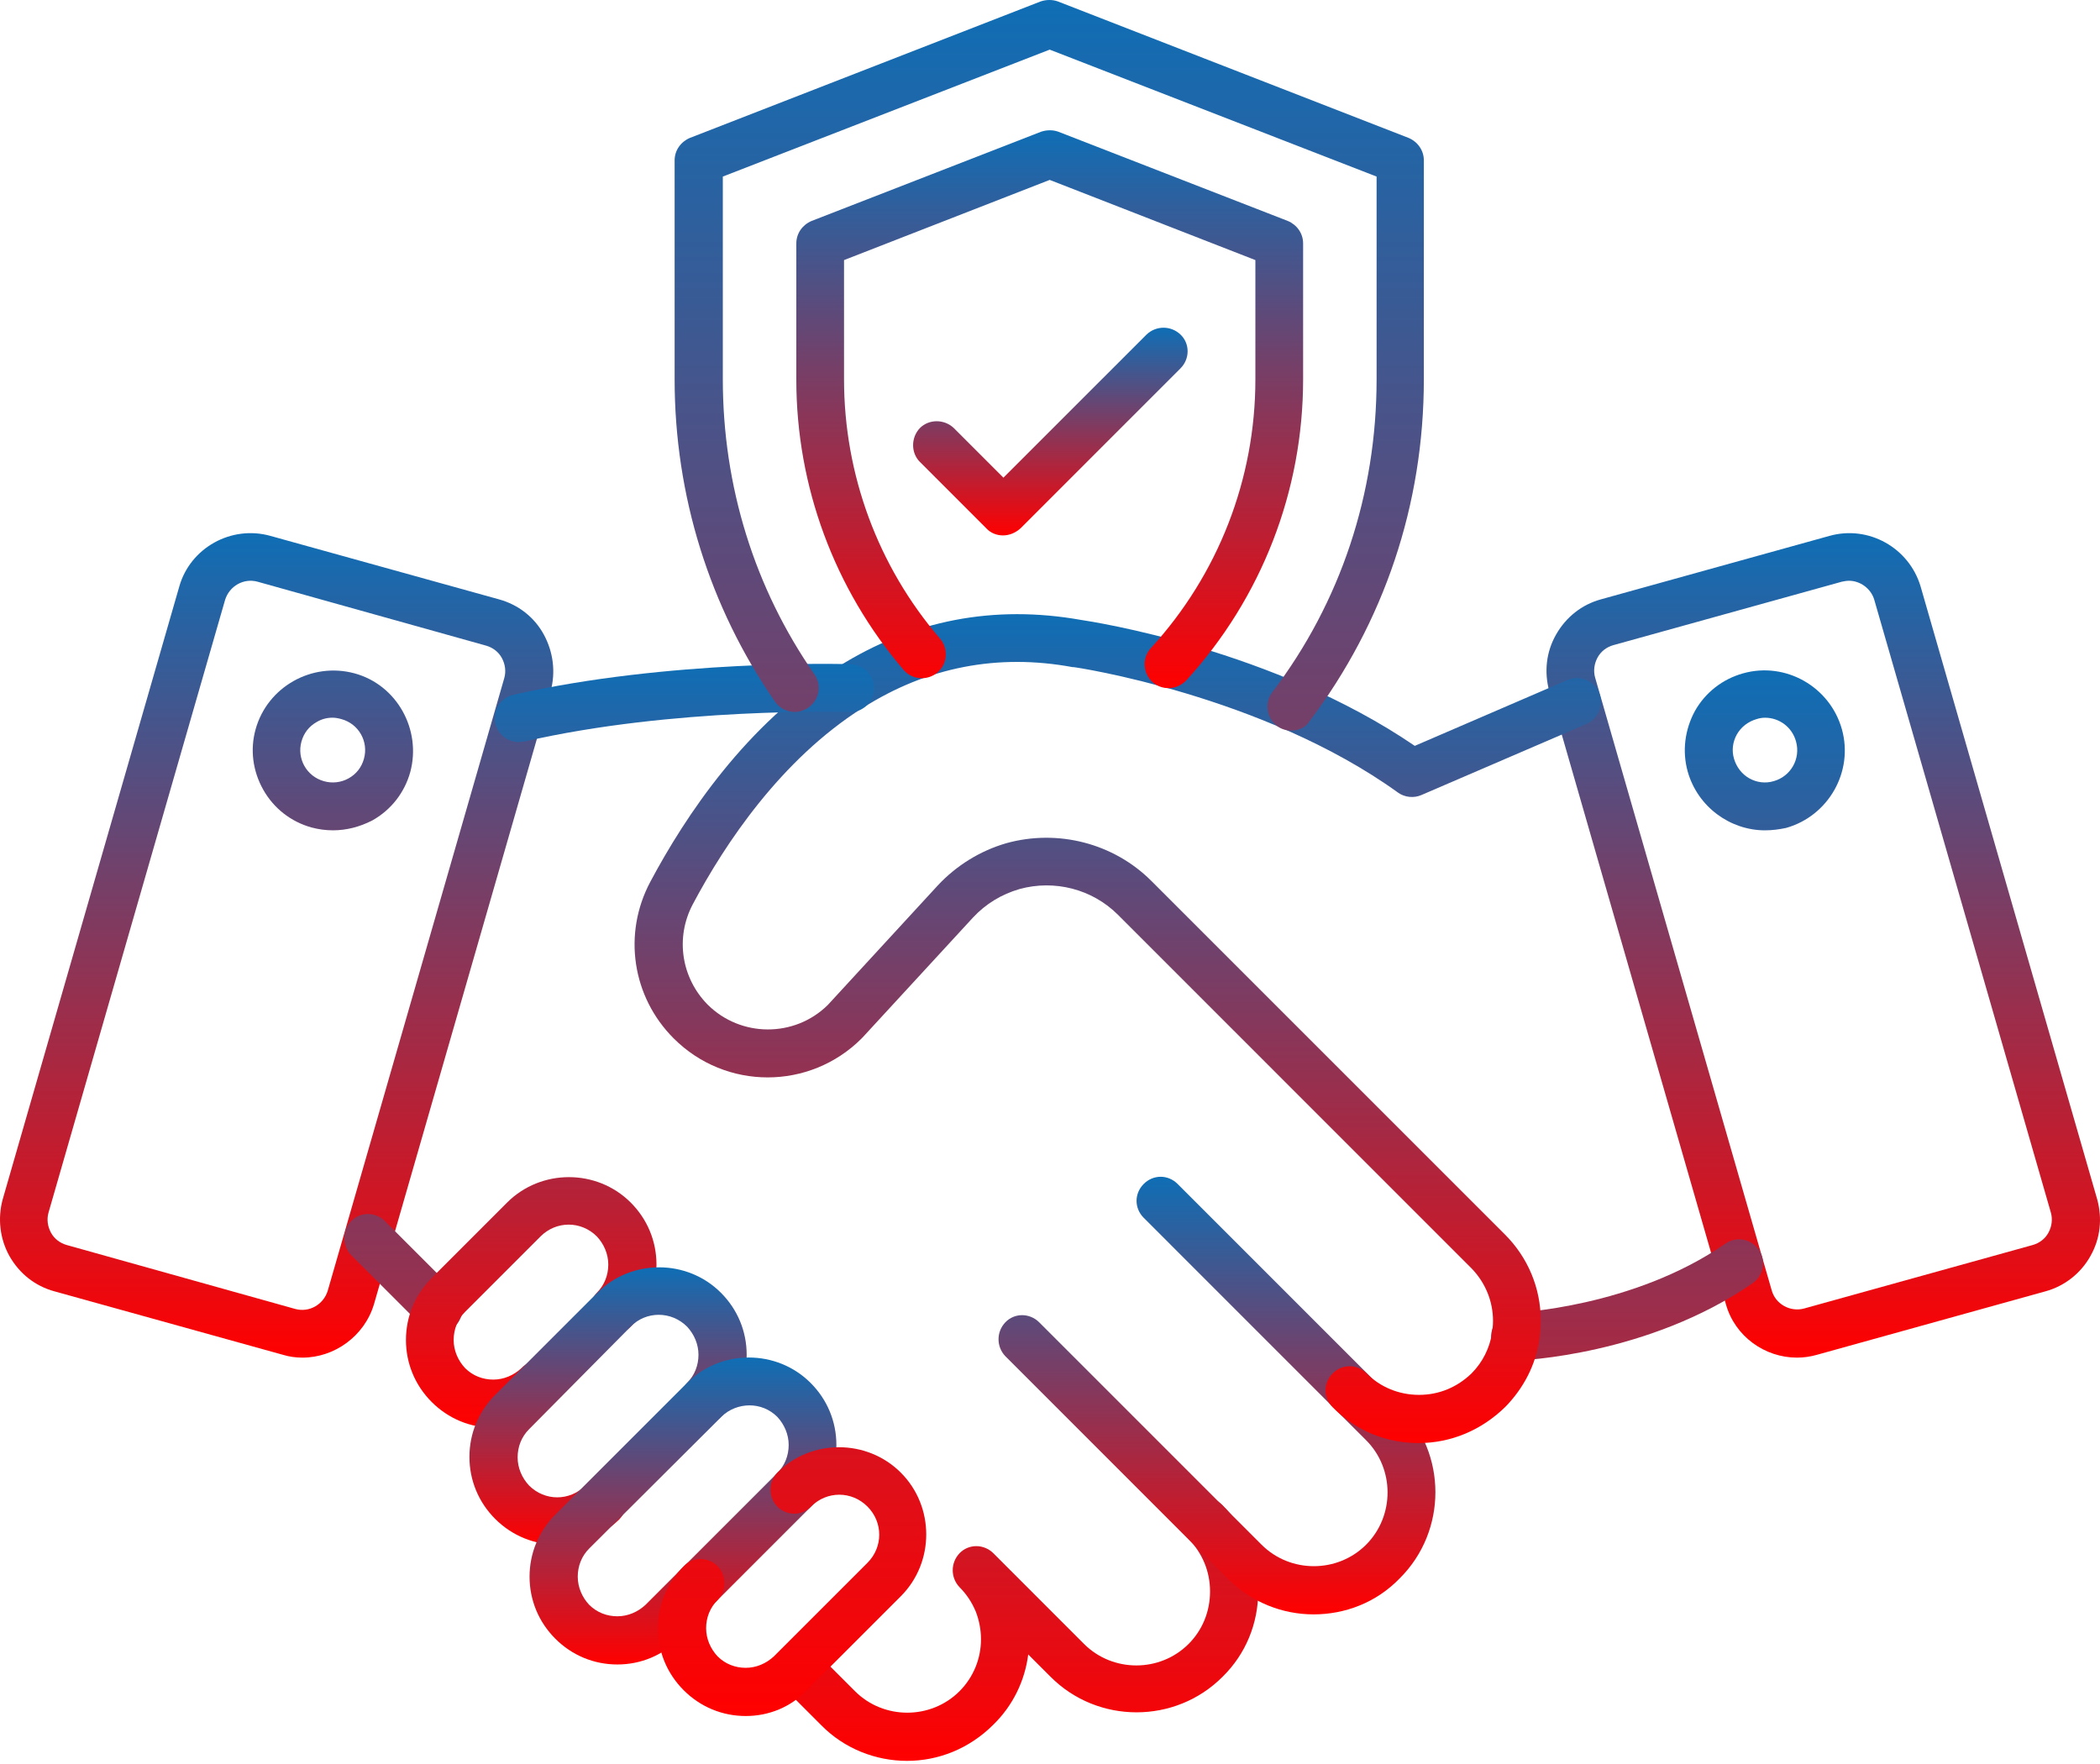
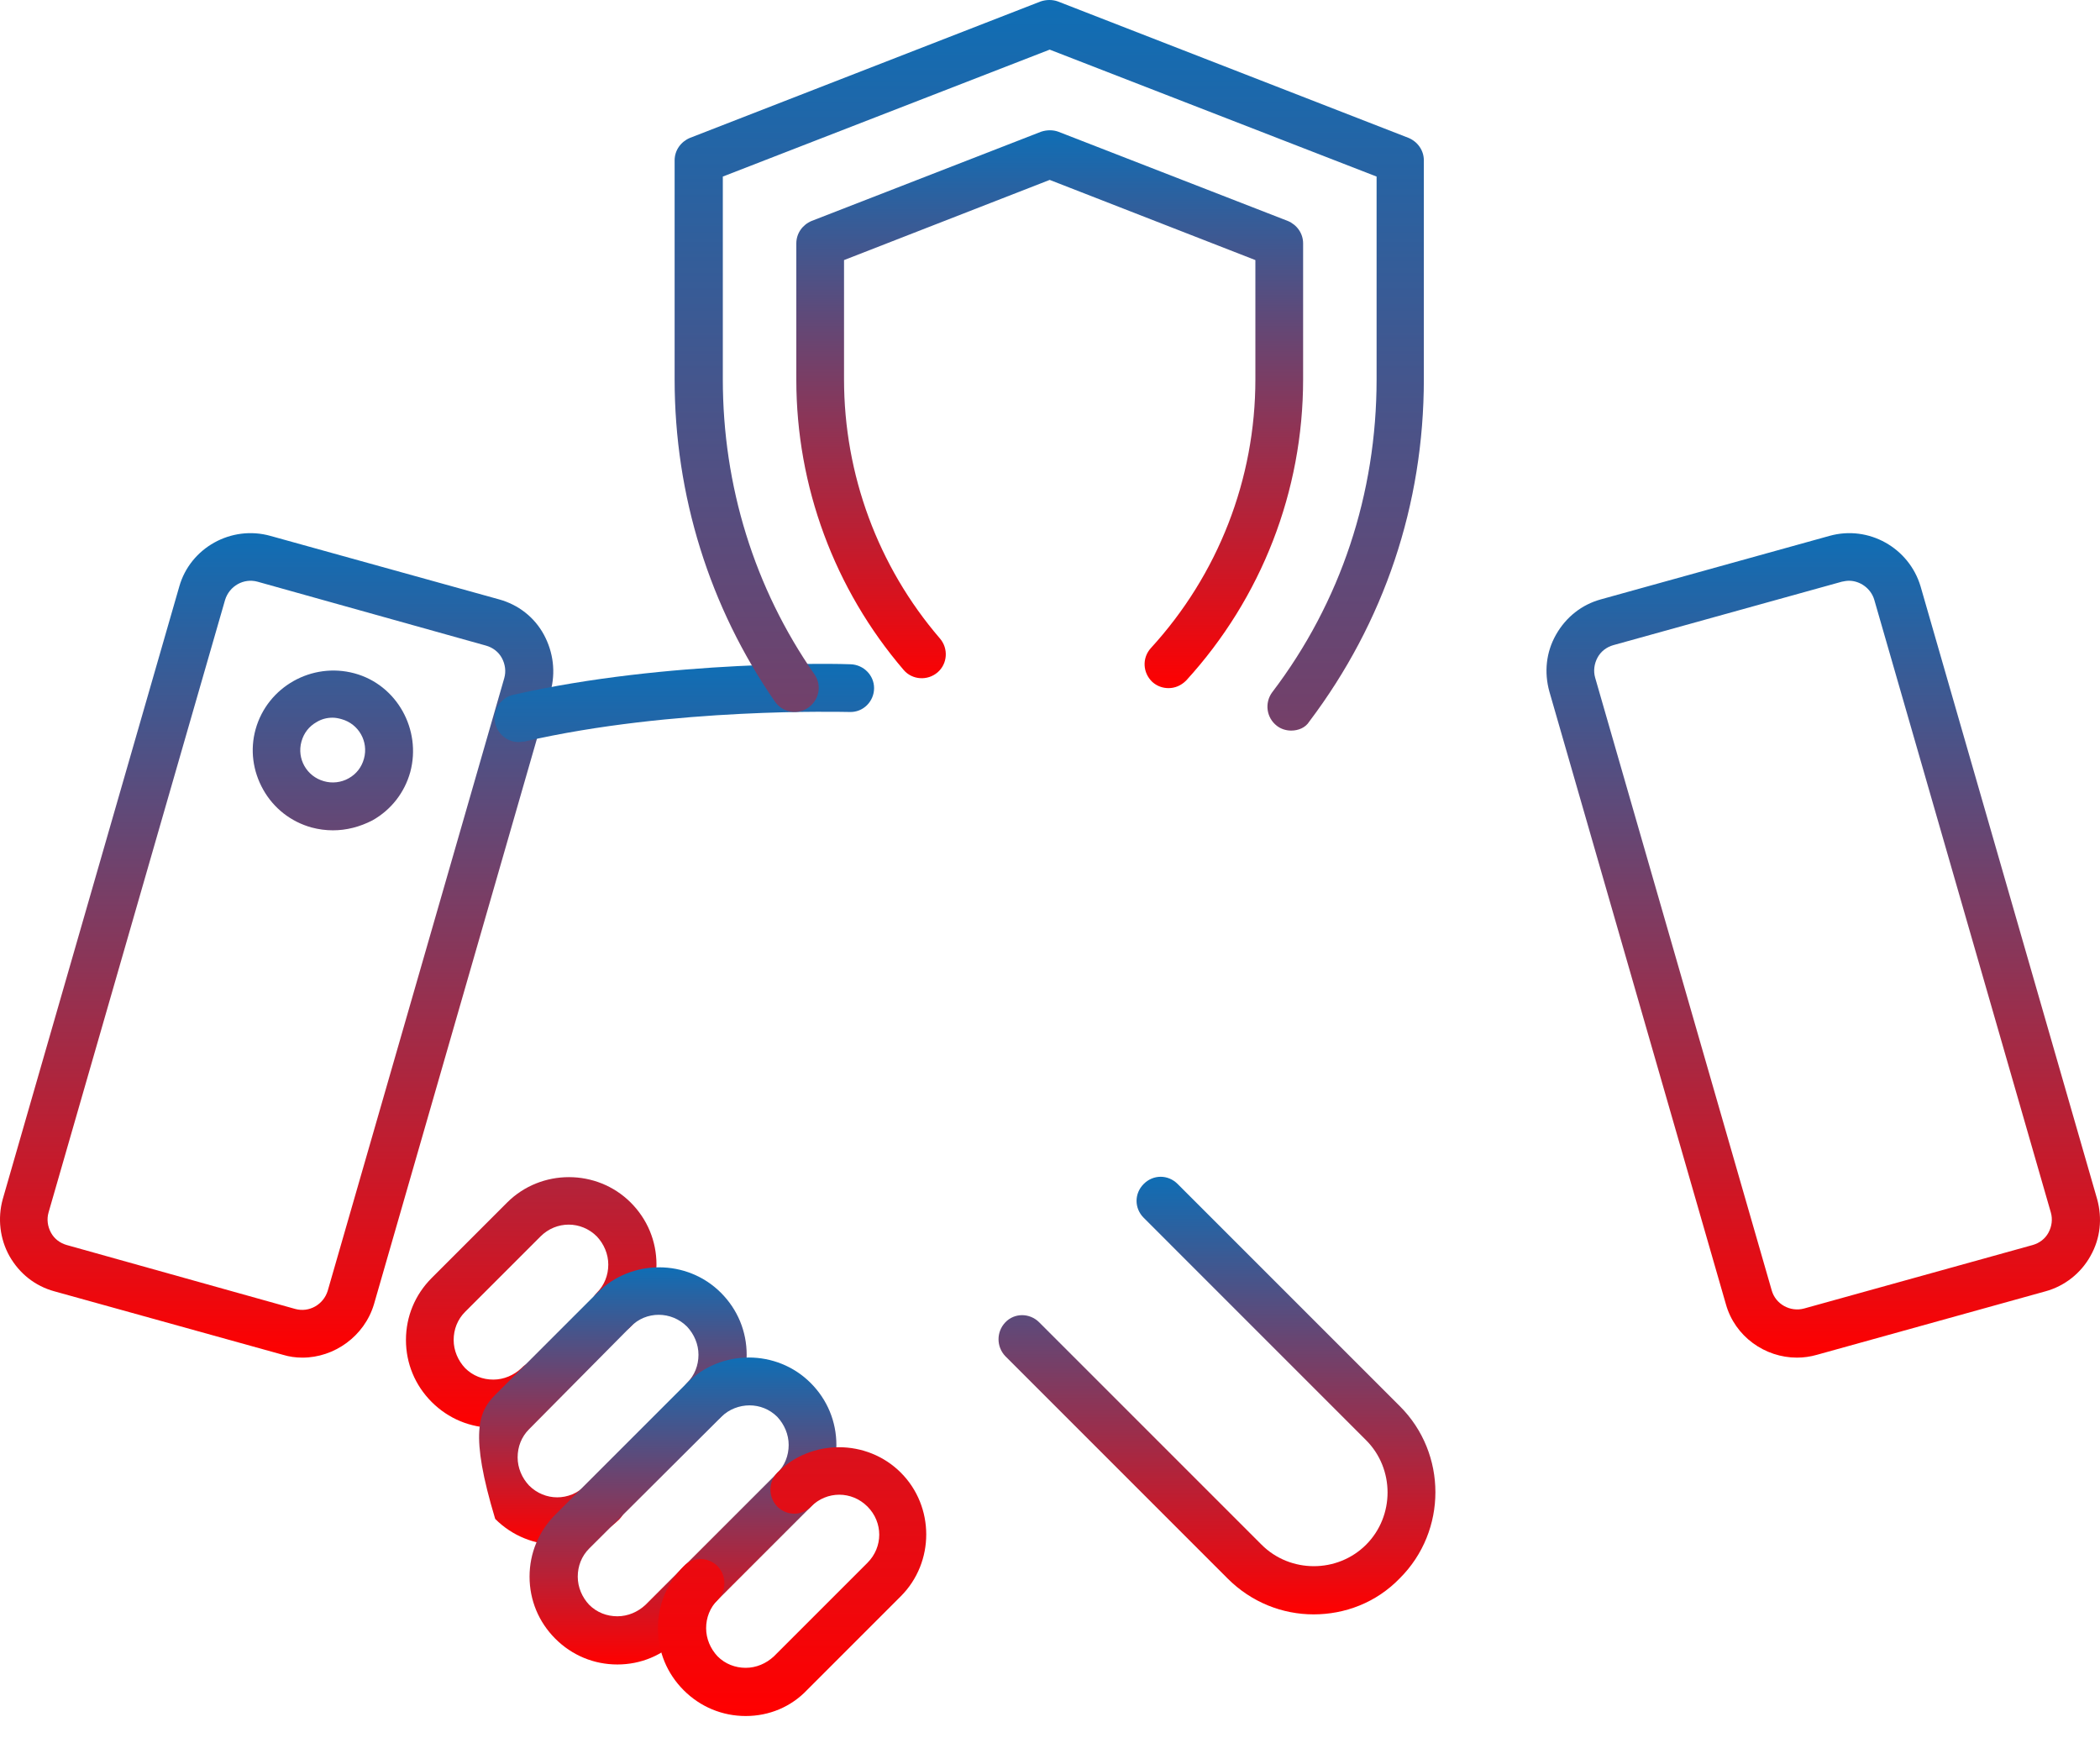
<svg xmlns="http://www.w3.org/2000/svg" width="100" height="84" viewBox="0 0 100 84" fill="none">
  <path d="M14.4 64.649C14.082 64.649 13.764 64.604 13.469 64.513L2.584 61.49C1.675 61.24 0.925 60.65 0.448 59.809C-0.007 58.991 -0.12 58.014 0.13 57.105L8.538 27.927C9.06 26.087 11.014 24.996 12.878 25.519L23.763 28.541C24.672 28.791 25.444 29.382 25.899 30.222C26.353 31.063 26.467 32.018 26.217 32.927L17.809 62.104C17.355 63.627 15.923 64.649 14.4 64.649ZM14.059 62.331C14.719 62.513 15.4 62.127 15.605 61.468L24.013 32.29C24.104 31.972 24.058 31.631 23.899 31.336C23.74 31.041 23.467 30.836 23.149 30.745L12.264 27.7C11.605 27.518 10.924 27.905 10.719 28.564L2.311 57.741C2.22 58.059 2.266 58.4 2.425 58.695C2.584 58.991 2.857 59.195 3.175 59.286L14.059 62.331Z" fill="url(#paint0_linear_415_48)" />
  <path d="M15.854 39.539C15.514 39.539 15.173 39.494 14.832 39.403C13.855 39.13 13.037 38.494 12.537 37.608C12.037 36.721 11.9 35.699 12.173 34.722C12.741 32.699 14.855 31.518 16.877 32.063C18.899 32.608 20.081 34.745 19.536 36.767C19.263 37.744 18.627 38.562 17.741 39.062C17.127 39.38 16.491 39.539 15.854 39.539ZM15.832 34.176C15.559 34.176 15.309 34.245 15.082 34.381C14.718 34.585 14.468 34.904 14.355 35.313C14.127 36.131 14.605 36.971 15.423 37.199C15.809 37.312 16.241 37.267 16.604 37.062C16.968 36.858 17.218 36.54 17.331 36.131C17.559 35.313 17.082 34.472 16.264 34.245C16.105 34.199 15.968 34.176 15.832 34.176ZM85.571 64.649C84.049 64.649 82.617 63.649 82.185 62.104L73.778 32.927C73.528 32.018 73.618 31.063 74.096 30.222C74.573 29.382 75.323 28.791 76.232 28.541L87.116 25.519C88.98 24.996 90.911 26.087 91.457 27.927L99.865 57.105C100.114 58.014 100.024 58.968 99.546 59.809C99.092 60.627 98.319 61.24 97.41 61.49L86.526 64.513C86.207 64.604 85.889 64.649 85.571 64.649ZM88.048 27.655C87.934 27.655 87.821 27.677 87.707 27.7L76.823 30.722C76.504 30.813 76.232 31.018 76.073 31.313C75.914 31.609 75.868 31.949 75.959 32.268L84.367 61.445C84.549 62.104 85.253 62.49 85.912 62.309L96.797 59.286C97.115 59.195 97.388 58.991 97.547 58.695C97.706 58.4 97.751 58.059 97.66 57.741L89.252 28.564C89.093 28.018 88.571 27.655 88.048 27.655Z" fill="url(#paint1_linear_415_48)" />
-   <path d="M84.049 39.54C82.39 39.54 80.845 38.426 80.368 36.745C80.095 35.768 80.231 34.745 80.709 33.859C81.209 32.973 82.027 32.336 83.004 32.064C85.026 31.495 87.139 32.7 87.708 34.722C88.276 36.745 87.071 38.858 85.049 39.426C84.731 39.494 84.39 39.54 84.049 39.54ZM84.049 34.177C83.913 34.177 83.776 34.2 83.64 34.245C83.254 34.359 82.913 34.609 82.708 34.972C82.504 35.336 82.458 35.745 82.572 36.131C82.686 36.517 82.936 36.858 83.299 37.063C83.663 37.267 84.072 37.313 84.458 37.199C85.276 36.972 85.753 36.131 85.526 35.313C85.344 34.631 84.731 34.177 84.049 34.177ZM72.142 64.786C71.528 64.786 71.028 64.309 71.006 63.695C70.983 63.059 71.46 62.536 72.096 62.514C72.165 62.514 77.777 62.264 82.163 59.219C82.686 58.855 83.39 58.991 83.754 59.514C84.117 60.037 83.981 60.741 83.458 61.105C78.504 64.536 72.437 64.786 72.187 64.786H72.142ZM20.877 63.468C20.581 63.468 20.286 63.354 20.081 63.127L16.718 59.764C16.287 59.309 16.287 58.605 16.718 58.151C17.15 57.696 17.877 57.696 18.332 58.151L21.695 61.514C22.127 61.968 22.127 62.673 21.695 63.127C21.468 63.354 21.172 63.468 20.877 63.468ZM43.192 83.851C41.715 83.851 40.215 83.283 39.101 82.147L37.17 80.215C36.738 79.761 36.738 79.056 37.17 78.602C37.602 78.147 38.329 78.147 38.783 78.602L40.715 80.534C42.078 81.897 44.328 81.897 45.691 80.534C46.35 79.874 46.714 78.988 46.714 78.057C46.714 77.602 46.623 77.148 46.464 76.739C46.282 76.307 46.032 75.921 45.691 75.58C45.26 75.125 45.26 74.421 45.691 73.966C46.123 73.512 46.85 73.512 47.305 73.966L51.622 78.284C52.986 79.647 55.235 79.647 56.599 78.284C57.258 77.625 57.621 76.739 57.621 75.784C57.621 74.83 57.258 73.966 56.599 73.285C56.144 72.83 56.144 72.126 56.599 71.671C57.053 71.217 57.758 71.217 58.212 71.671C59.303 72.762 59.916 74.216 59.916 75.761C59.916 77.307 59.325 78.761 58.212 79.852C55.962 82.102 52.281 82.102 50.032 79.852L48.963 78.784C48.804 80.034 48.236 81.215 47.305 82.124C46.146 83.283 44.669 83.851 43.192 83.851Z" fill="url(#paint2_linear_415_48)" />
  <path d="M62.552 76.875C61.075 76.875 59.598 76.307 58.462 75.171L47.873 64.581C47.441 64.127 47.441 63.422 47.873 62.968C48.304 62.513 49.032 62.513 49.486 62.968L60.075 73.557C61.439 74.921 63.688 74.921 65.052 73.557C66.415 72.194 66.415 69.944 65.052 68.581L54.463 57.991C54.008 57.537 54.008 56.832 54.463 56.378C54.917 55.923 55.621 55.923 56.076 56.378L66.665 66.967C68.915 69.217 68.915 72.898 66.665 75.148C65.529 76.329 64.029 76.875 62.552 76.875Z" fill="url(#paint3_linear_415_48)" />
-   <path d="M67.552 68.717C66.006 68.717 64.552 68.126 63.461 67.012C63.007 66.558 63.007 65.853 63.461 65.399C63.916 64.945 64.62 64.945 65.075 65.399C65.734 66.058 66.62 66.422 67.574 66.422C68.529 66.422 69.392 66.058 70.074 65.399C70.597 64.876 70.937 64.195 71.051 63.468C71.074 63.286 71.096 63.104 71.096 62.899C71.096 61.968 70.733 61.081 70.074 60.4L53.236 43.561C52.008 42.334 50.213 41.88 48.554 42.334C47.691 42.584 46.941 43.039 46.328 43.698L41.056 49.424C41.033 49.424 41.033 49.447 41.033 49.447C38.556 51.924 34.556 51.924 32.08 49.447C30.103 47.47 29.648 44.47 30.966 41.993C32.648 38.835 35.556 34.472 39.874 31.768C39.897 31.768 39.897 31.745 39.919 31.745C43.464 29.518 47.35 28.791 51.463 29.518C52.077 29.609 60.644 30.927 67.37 35.517L74.641 32.381C75.21 32.131 75.891 32.404 76.141 32.972C76.391 33.54 76.118 34.222 75.55 34.472L67.688 37.858C67.324 38.017 66.892 37.971 66.574 37.744C60.144 33.108 51.213 31.768 51.122 31.768H51.077C47.509 31.109 44.146 31.768 41.101 33.699C41.078 33.699 41.078 33.722 41.056 33.722C37.193 36.176 34.534 40.153 32.989 43.062C32.148 44.652 32.443 46.561 33.693 47.834C35.261 49.401 37.829 49.424 39.419 47.856L44.646 42.175C45.532 41.221 46.668 40.516 47.918 40.153C50.372 39.471 53.031 40.153 54.826 41.948L71.665 58.786C72.755 59.877 73.369 61.331 73.369 62.877C73.369 63.195 73.346 63.513 73.301 63.808C73.119 65.013 72.551 66.103 71.687 66.99C70.551 68.103 69.097 68.717 67.552 68.717Z" fill="url(#paint4_linear_415_48)" />
  <path d="M24.694 35.336C24.171 35.336 23.717 34.972 23.58 34.45C23.444 33.836 23.83 33.222 24.444 33.086C31.829 31.404 40.146 31.609 40.51 31.632C41.123 31.654 41.623 32.154 41.623 32.768C41.623 33.404 41.1 33.927 40.464 33.904C40.123 33.904 32.079 33.677 24.967 35.313C24.853 35.313 24.785 35.336 24.694 35.336ZM23.512 67.99C22.399 67.99 21.354 67.558 20.558 66.763C19.763 65.967 19.331 64.922 19.331 63.809C19.331 62.695 19.763 61.65 20.558 60.855L24.148 57.264C25.762 55.651 28.421 55.651 30.034 57.264C30.829 58.059 31.261 59.105 31.261 60.218C31.261 61.332 30.829 62.377 30.034 63.172C29.602 63.627 28.875 63.627 28.421 63.172C27.989 62.718 27.989 62.013 28.421 61.559C28.784 61.195 28.966 60.718 28.966 60.218C28.966 59.718 28.761 59.241 28.421 58.878C27.671 58.128 26.489 58.128 25.739 58.878L22.149 62.468C21.785 62.831 21.603 63.309 21.603 63.809C21.603 64.309 21.808 64.786 22.149 65.149C22.512 65.513 22.99 65.695 23.489 65.695C23.989 65.695 24.467 65.49 24.83 65.149C25.262 64.695 25.989 64.695 26.444 65.149C26.875 65.604 26.875 66.308 26.444 66.763C25.671 67.558 24.626 67.99 23.512 67.99Z" fill="url(#paint5_linear_415_48)" />
-   <path d="M26.535 73.557C25.467 73.557 24.399 73.148 23.581 72.33C22.785 71.534 22.354 70.489 22.354 69.376C22.354 68.262 22.785 67.217 23.581 66.422L28.444 61.559C30.057 59.945 32.716 59.945 34.329 61.559C35.124 62.354 35.556 63.399 35.556 64.513C35.556 65.626 35.124 66.671 34.329 67.467C33.897 67.921 33.17 67.921 32.716 67.467C32.284 67.012 32.284 66.308 32.716 65.853C33.079 65.49 33.261 65.013 33.261 64.513C33.261 64.013 33.056 63.536 32.716 63.172C31.966 62.422 30.761 62.422 30.034 63.172L25.194 68.058C24.83 68.421 24.649 68.898 24.649 69.398C24.649 69.898 24.853 70.376 25.194 70.739C25.944 71.489 27.125 71.489 27.875 70.739C28.307 70.285 29.034 70.285 29.489 70.739C29.943 71.194 29.921 71.898 29.489 72.353C28.671 73.148 27.603 73.557 26.535 73.557Z" fill="url(#paint6_linear_415_48)" />
+   <path d="M26.535 73.557C25.467 73.557 24.399 73.148 23.581 72.33C22.354 68.262 22.785 67.217 23.581 66.422L28.444 61.559C30.057 59.945 32.716 59.945 34.329 61.559C35.124 62.354 35.556 63.399 35.556 64.513C35.556 65.626 35.124 66.671 34.329 67.467C33.897 67.921 33.17 67.921 32.716 67.467C32.284 67.012 32.284 66.308 32.716 65.853C33.079 65.49 33.261 65.013 33.261 64.513C33.261 64.013 33.056 63.536 32.716 63.172C31.966 62.422 30.761 62.422 30.034 63.172L25.194 68.058C24.83 68.421 24.649 68.898 24.649 69.398C24.649 69.898 24.853 70.376 25.194 70.739C25.944 71.489 27.125 71.489 27.875 70.739C28.307 70.285 29.034 70.285 29.489 70.739C29.943 71.194 29.921 71.898 29.489 72.353C28.671 73.148 27.603 73.557 26.535 73.557Z" fill="url(#paint6_linear_415_48)" />
  <path d="M29.398 79.261C28.285 79.261 27.239 78.829 26.444 78.034C25.648 77.238 25.217 76.193 25.217 75.079C25.217 73.966 25.648 72.921 26.444 72.125L32.716 65.854C34.329 64.24 36.988 64.24 38.601 65.854C39.397 66.649 39.828 67.694 39.828 68.808C39.828 69.921 39.397 70.966 38.601 71.762L32.329 78.034C31.557 78.829 30.511 79.261 29.398 79.261ZM35.693 66.922C35.215 66.922 34.715 67.103 34.352 67.467L28.057 73.739C27.694 74.102 27.512 74.579 27.512 75.079C27.512 75.579 27.716 76.057 28.057 76.42C28.421 76.784 28.898 76.966 29.398 76.966C29.898 76.966 30.375 76.761 30.739 76.42L37.011 70.148C37.374 69.785 37.556 69.308 37.556 68.808C37.556 68.308 37.351 67.831 37.011 67.467C36.647 67.103 36.17 66.922 35.693 66.922Z" fill="url(#paint7_linear_415_48)" />
  <path d="M35.511 81.715C34.398 81.715 33.352 81.283 32.557 80.488C31.762 79.692 31.33 78.647 31.33 77.534C31.33 76.42 31.762 75.375 32.557 74.58C32.989 74.125 33.716 74.125 34.171 74.58C34.602 75.034 34.602 75.739 34.171 76.193C33.807 76.557 33.625 77.034 33.625 77.534C33.625 78.034 33.83 78.511 34.171 78.874C34.534 79.238 35.011 79.42 35.511 79.42C36.011 79.42 36.488 79.215 36.852 78.874L41.306 74.421C42.056 73.671 42.056 72.489 41.306 71.739C40.556 70.989 39.374 70.989 38.624 71.739C38.193 72.194 37.465 72.194 37.011 71.739C36.579 71.285 36.579 70.58 37.011 70.126C38.624 68.512 41.283 68.512 42.897 70.126C44.51 71.739 44.51 74.398 42.897 76.011L38.443 80.465C37.67 81.283 36.625 81.715 35.511 81.715ZM61.485 34.79C61.257 34.79 61.007 34.722 60.803 34.563C60.303 34.177 60.212 33.472 60.576 32.972C63.848 28.677 65.552 23.496 65.552 18.065V8.408L49.986 2.363L34.42 8.408V18.065C34.42 23.133 35.92 27.996 38.783 32.109C39.147 32.631 39.011 33.336 38.488 33.699C37.965 34.063 37.261 33.927 36.897 33.404C33.784 28.905 32.125 23.587 32.125 18.065V7.635C32.125 7.158 32.421 6.749 32.853 6.567L49.555 0.068C49.827 -0.023 50.123 -0.023 50.373 0.068L67.075 6.567C67.506 6.749 67.802 7.158 67.802 7.635V18.065C67.802 24.019 65.916 29.632 62.348 34.358C62.166 34.654 61.825 34.79 61.485 34.79Z" fill="url(#paint8_linear_415_48)" />
  <path d="M55.645 32.768C55.372 32.768 55.099 32.677 54.872 32.473C54.417 32.041 54.372 31.337 54.804 30.86C58.008 27.36 59.78 22.815 59.78 18.066V12.385L49.986 8.567L40.192 12.385V18.066C40.192 22.588 41.806 26.974 44.76 30.405C45.169 30.882 45.123 31.609 44.646 32.018C44.169 32.427 43.442 32.382 43.033 31.905C39.734 28.057 37.921 23.157 37.92 18.089V11.59C37.92 11.112 38.215 10.703 38.647 10.522L49.577 6.272C49.85 6.181 50.145 6.181 50.395 6.272L61.325 10.522C61.757 10.703 62.053 11.112 62.053 11.59V18.066C62.053 23.383 60.076 28.474 56.485 32.405C56.235 32.655 55.94 32.768 55.645 32.768Z" fill="url(#paint9_linear_415_48)" />
-   <path d="M47.759 25.496C47.464 25.496 47.168 25.382 46.964 25.155L43.805 21.997C43.373 21.565 43.373 20.838 43.805 20.383C44.237 19.951 44.964 19.951 45.419 20.383L47.782 22.746L54.599 15.929C55.054 15.498 55.758 15.498 56.212 15.929C56.667 16.361 56.667 17.088 56.212 17.543L48.6 25.155C48.35 25.382 48.055 25.496 47.759 25.496Z" fill="url(#paint10_linear_415_48)" />
  <defs>
    <linearGradient id="paint0_linear_415_48" x1="13.173" y1="25.388" x2="13.173" y2="64.649" gradientUnits="userSpaceOnUse">
      <stop stop-color="#0F6EB5" />
      <stop offset="1" stop-color="#FF0000" />
    </linearGradient>
    <linearGradient id="paint1_linear_415_48" x1="56.017" y1="25.388" x2="56.017" y2="64.649" gradientUnits="userSpaceOnUse">
      <stop stop-color="#0F6EB5" />
      <stop offset="1" stop-color="#FF0000" />
    </linearGradient>
    <linearGradient id="paint2_linear_415_48" x1="52.121" y1="31.923" x2="52.121" y2="83.851" gradientUnits="userSpaceOnUse">
      <stop stop-color="#0F6EB5" />
      <stop offset="1" stop-color="#FF0000" />
    </linearGradient>
    <linearGradient id="paint3_linear_415_48" x1="57.951" y1="56.037" x2="57.951" y2="76.875" gradientUnits="userSpaceOnUse">
      <stop stop-color="#0F6EB5" />
      <stop offset="1" stop-color="#FF0000" />
    </linearGradient>
    <linearGradient id="paint4_linear_415_48" x1="53.226" y1="29.246" x2="53.226" y2="68.717" gradientUnits="userSpaceOnUse">
      <stop stop-color="#0F6EB5" />
      <stop offset="1" stop-color="#FF0000" />
    </linearGradient>
    <linearGradient id="paint5_linear_415_48" x1="30.477" y1="31.612" x2="30.477" y2="67.99" gradientUnits="userSpaceOnUse">
      <stop stop-color="#0F6EB5" />
      <stop offset="1" stop-color="#FF0000" />
    </linearGradient>
    <linearGradient id="paint6_linear_415_48" x1="28.955" y1="60.349" x2="28.955" y2="73.557" gradientUnits="userSpaceOnUse">
      <stop stop-color="#0F6EB5" />
      <stop offset="1" stop-color="#FF0000" />
    </linearGradient>
    <linearGradient id="paint7_linear_415_48" x1="32.523" y1="64.644" x2="32.523" y2="79.261" gradientUnits="userSpaceOnUse">
      <stop stop-color="#0F6EB5" />
      <stop offset="1" stop-color="#FF0000" />
    </linearGradient>
    <linearGradient id="paint8_linear_415_48" x1="49.566" y1="0" x2="49.566" y2="81.715" gradientUnits="userSpaceOnUse">
      <stop stop-color="#0F6EB5" />
      <stop offset="1" stop-color="#FF0000" />
    </linearGradient>
    <linearGradient id="paint9_linear_415_48" x1="49.986" y1="6.204" x2="49.986" y2="32.768" gradientUnits="userSpaceOnUse">
      <stop stop-color="#0F6EB5" />
      <stop offset="1" stop-color="#FF0000" />
    </linearGradient>
    <linearGradient id="paint10_linear_415_48" x1="50.017" y1="15.605" x2="50.017" y2="25.496" gradientUnits="userSpaceOnUse">
      <stop stop-color="#0F6EB5" />
      <stop offset="1" stop-color="#FF0000" />
    </linearGradient>
  </defs>
</svg>